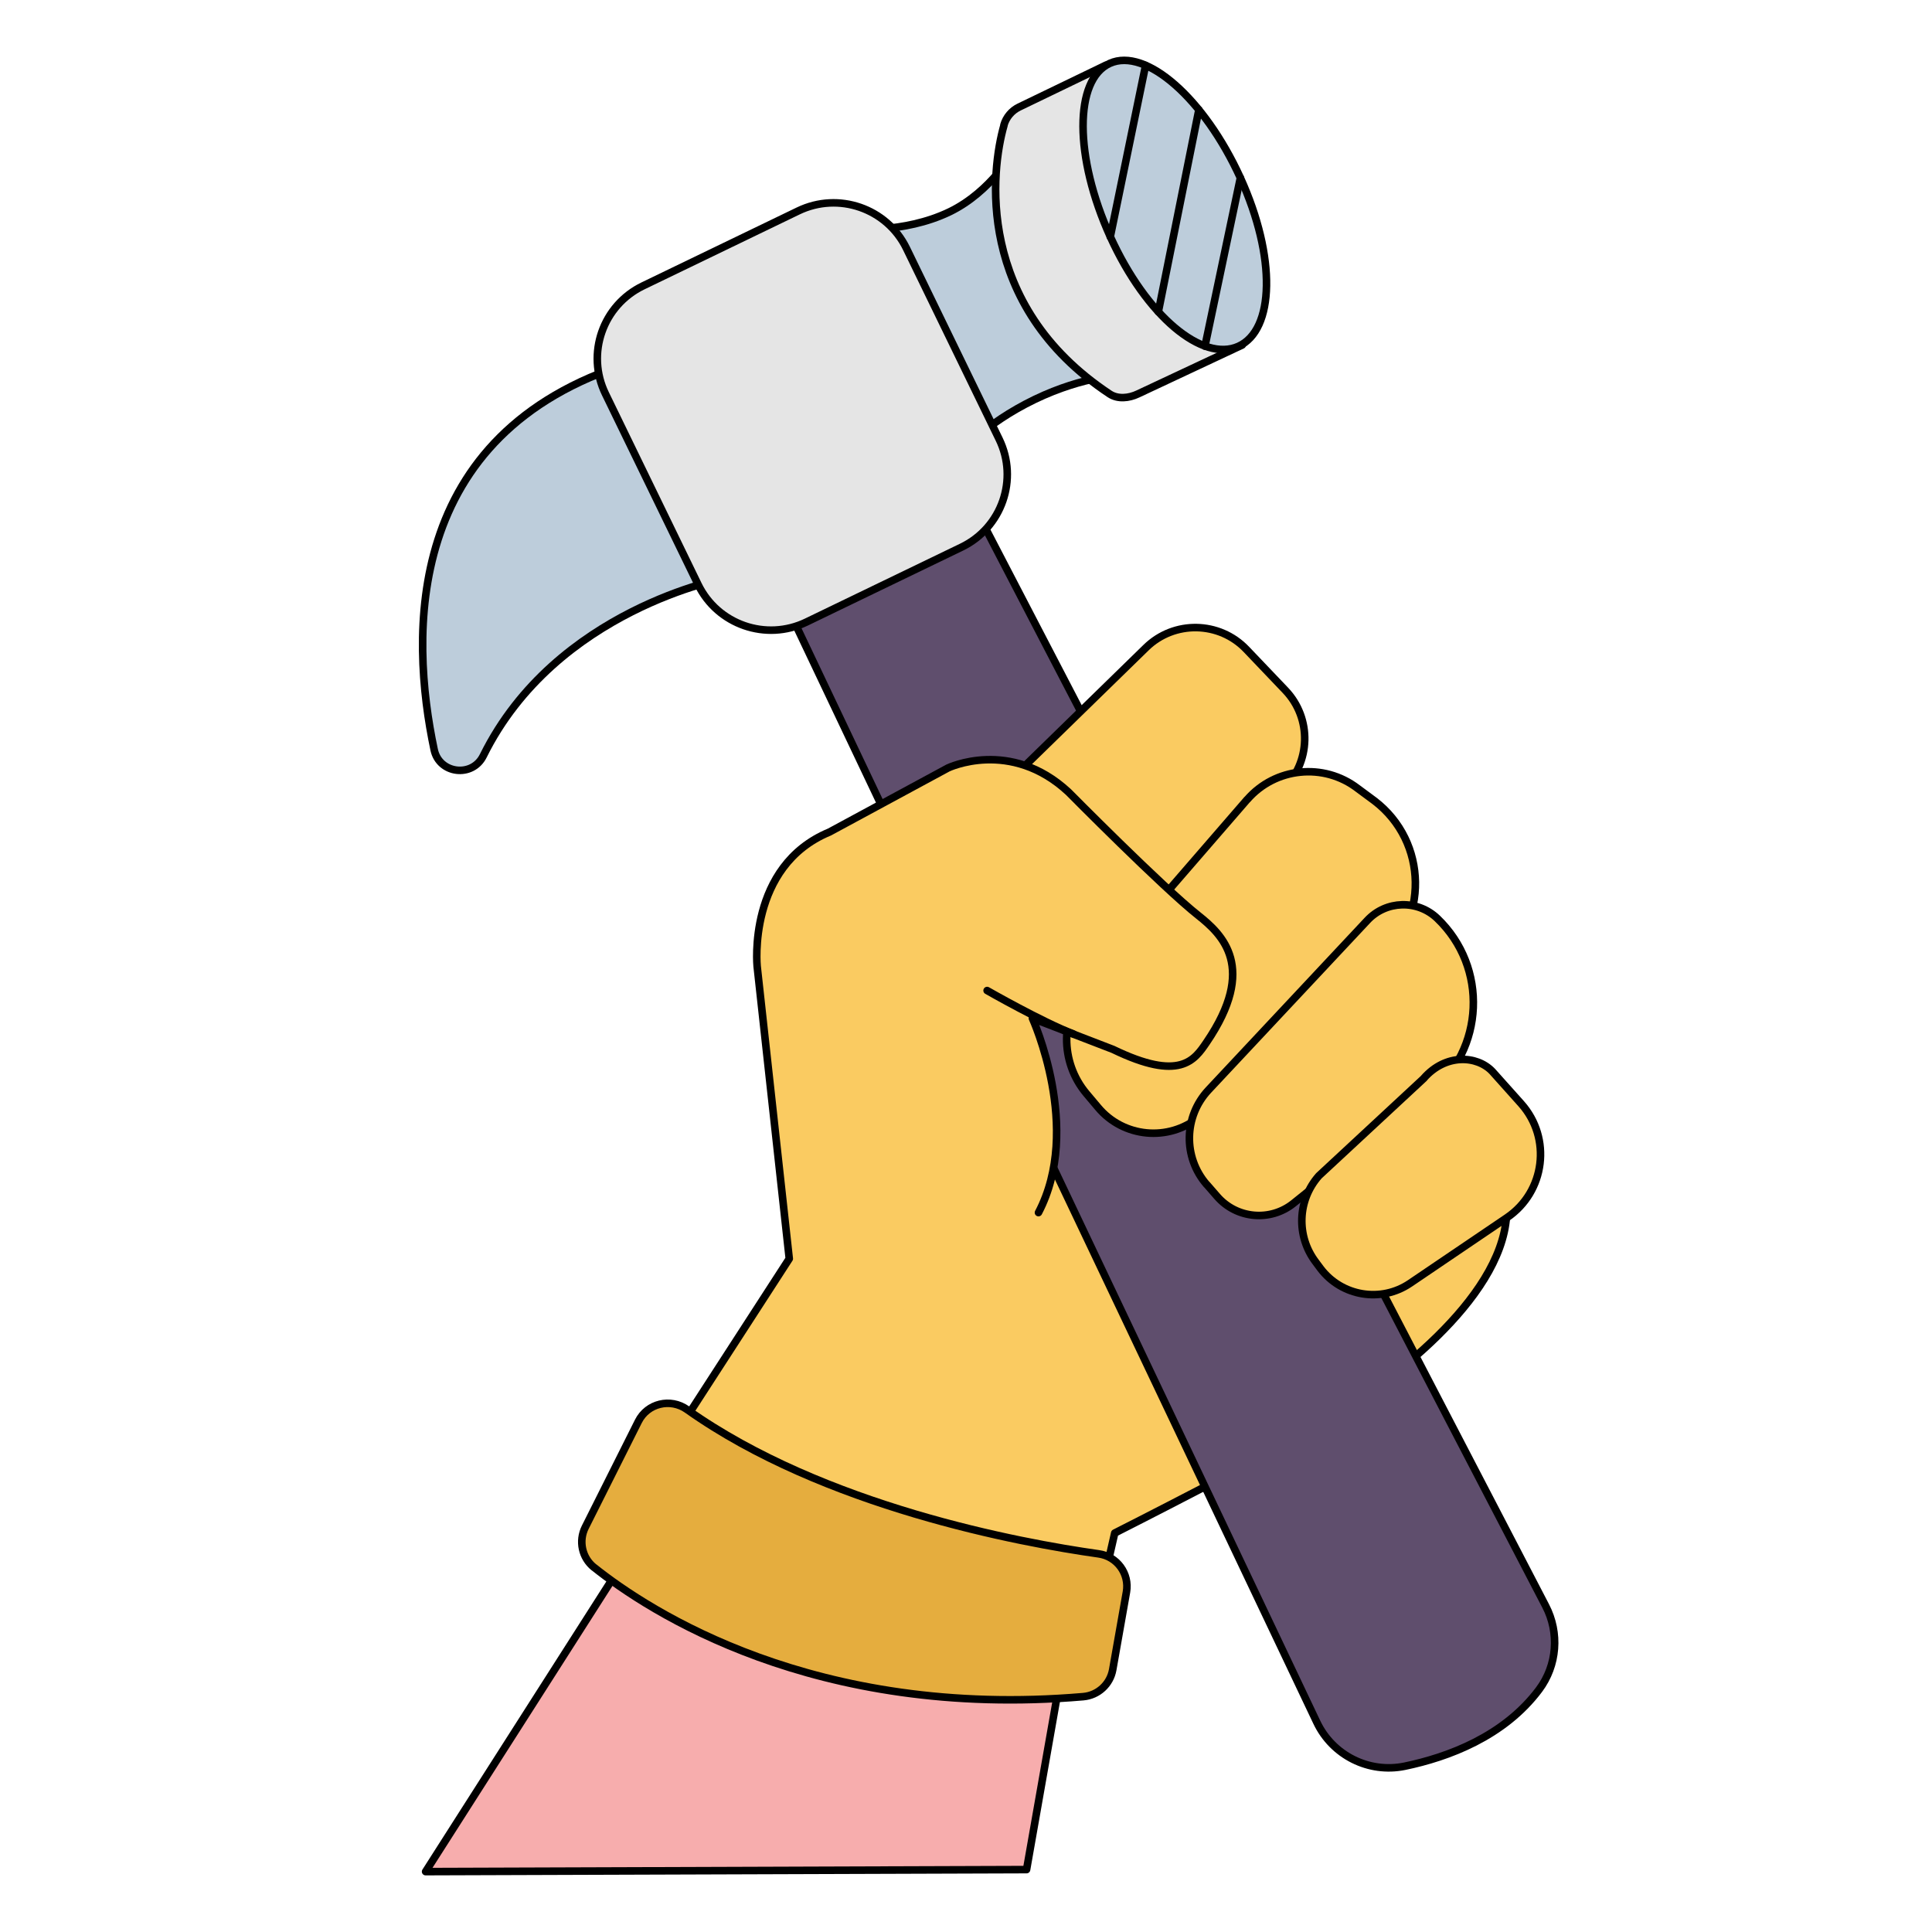
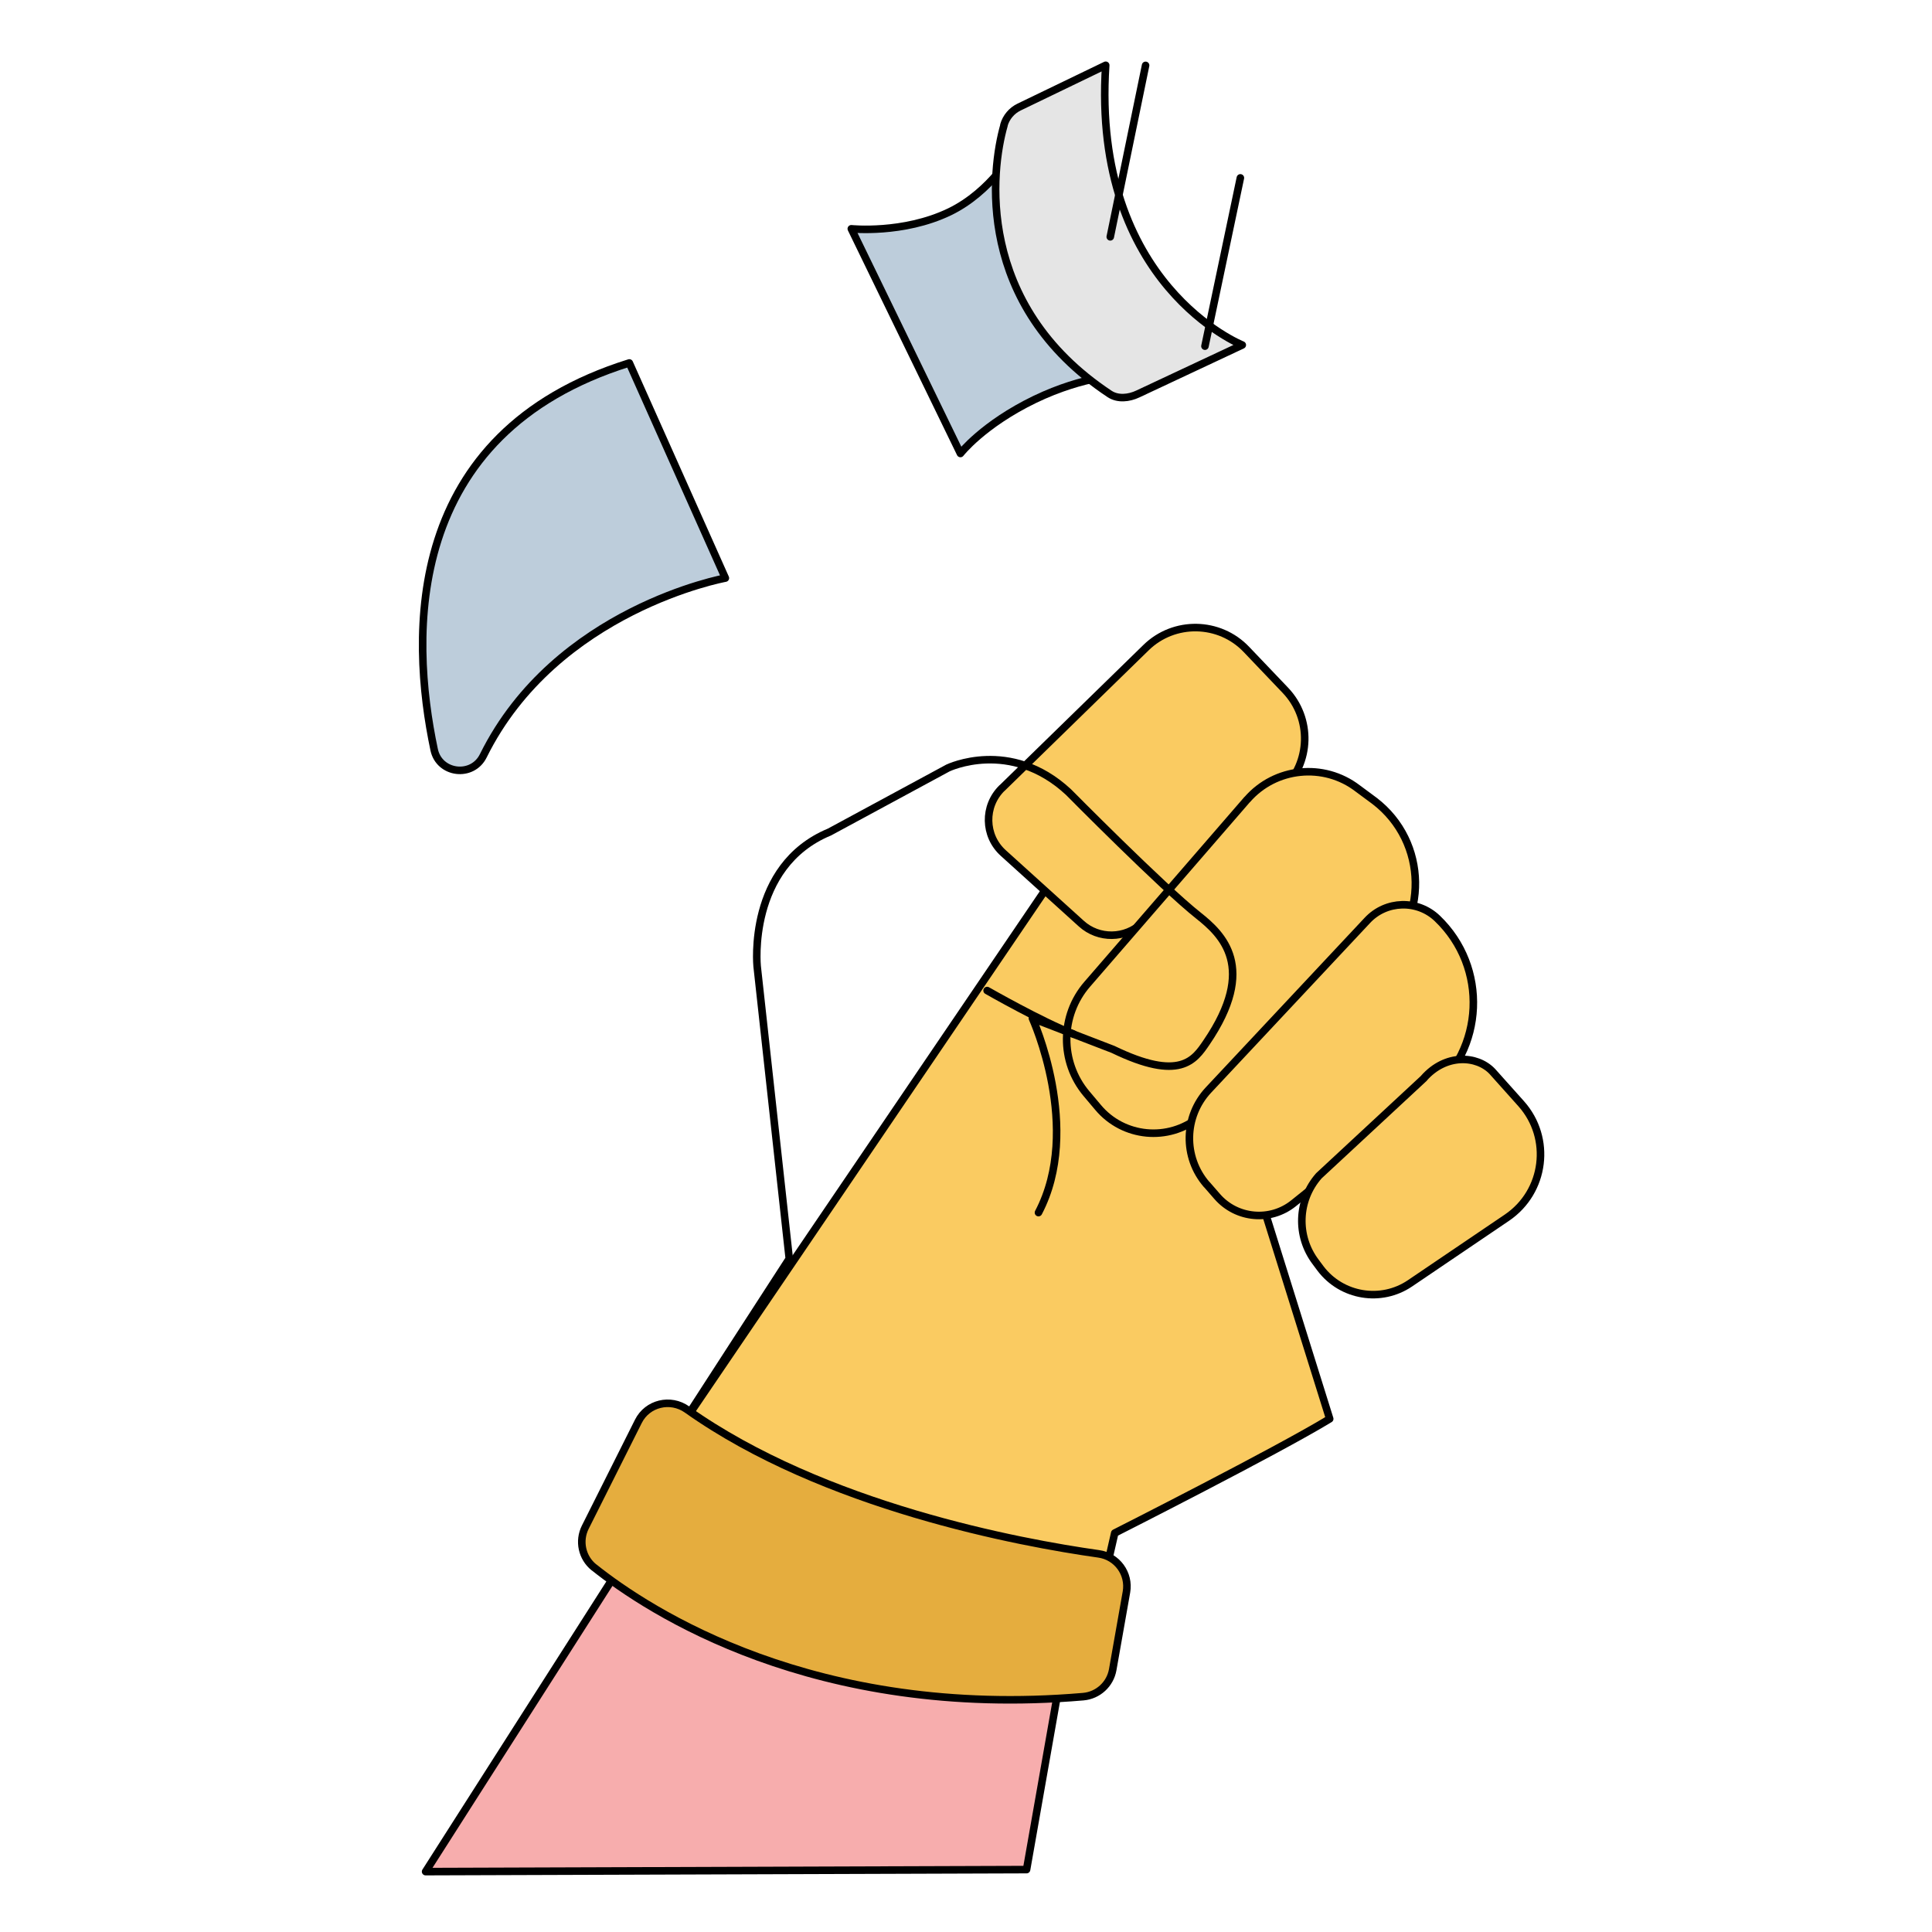
<svg xmlns="http://www.w3.org/2000/svg" width="256" height="256" viewBox="0 0 256 256" fill="none">
  <path d="M56.395 247.998L102.989 175.007L144.255 201.014L136.025 247.731L56.395 247.998Z" fill="#F7ADAD" stroke="black" stroke-linecap="round" stroke-linejoin="round" />
-   <path d="M81.243 202.252C81.243 202.252 127.47 226.489 144.241 218.269L147.708 203.137C147.708 203.137 169.314 192.206 176.192 188.005C183.802 183.368 198.826 172.353 199.615 161.197L149.301 102.017L81.243 202.252Z" fill="#FACB61" stroke="black" stroke-linecap="round" stroke-linejoin="round" />
-   <path d="M101.934 75.416L174.488 228.214C176.574 232.598 181.38 235.014 186.143 234.031C191.879 232.836 199.264 230.111 203.929 223.886C206.339 220.669 206.664 216.355 204.803 212.787L127.33 63.741L101.934 75.431V75.416Z" fill="#5F4E6D" stroke="black" stroke-linecap="round" stroke-linejoin="round" />
+   <path d="M81.243 202.252C81.243 202.252 127.47 226.489 144.241 218.269L147.708 203.137C147.708 203.137 169.314 192.206 176.192 188.005L149.301 102.017L81.243 202.252Z" fill="#FACB61" stroke="black" stroke-linecap="round" stroke-linejoin="round" />
  <path d="M96.114 76.601C96.114 76.601 73.663 80.689 64.037 100.149C62.585 103.086 58.202 102.552 57.526 99.334C54.326 84.202 53.438 57.436 83.388 48.093L96.114 76.601Z" fill="#BDCDDB" stroke="black" stroke-linecap="round" stroke-linejoin="round" />
  <path d="M148.854 49.663C148.854 49.663 143.71 49.748 137.114 52.923C130.237 56.253 127.263 60.089 127.263 60.089L112.803 30.316C112.803 30.316 119.666 31.032 125.825 28.068C131.406 25.37 134.408 19.891 134.408 19.891L148.868 49.663H148.854Z" fill="#BDCDDB" stroke="black" stroke-linecap="round" stroke-linejoin="round" />
  <path d="M133.038 16.586C131.333 22.516 129.148 40.346 147.033 52.204C148.119 52.92 149.584 52.766 150.768 52.204L164.608 45.713C164.608 45.713 144.623 37.76 146.512 8.648L135.04 14.184C134.053 14.662 133.32 15.533 133.024 16.572L133.038 16.586Z" fill="#E5E5E5" stroke="black" stroke-linecap="round" stroke-linejoin="round" />
-   <path d="M164.36 23.572C169.152 34.109 168.87 43.734 164.106 45.884C159.342 48.033 151.915 41.907 147.123 31.37C142.331 20.832 142.303 10.547 147.053 8.397C151.816 6.248 159.554 13.034 164.36 23.572Z" fill="#BDCDDB" stroke="black" stroke-linecap="round" stroke-linejoin="round" />
-   <path d="M105.768 27.951L85.207 37.878C79.868 40.455 77.637 46.859 80.222 52.18L92.501 77.459C95.087 82.78 101.51 85.005 106.848 82.428L127.409 72.501C132.748 69.924 134.979 63.52 132.394 58.199L120.115 32.92C117.529 27.599 111.106 25.374 105.768 27.951Z" fill="#E5E5E5" stroke="black" stroke-linecap="round" stroke-linejoin="round" />
  <path d="M151.796 8.663L147.117 31.382" stroke="black" stroke-linecap="round" stroke-linejoin="round" />
-   <path d="M158.855 14.551L153.485 41.317" stroke="black" stroke-linecap="round" stroke-linejoin="round" />
  <path d="M164.356 23.571L159.663 45.869" stroke="black" stroke-linecap="round" stroke-linejoin="round" />
  <path d="M132.771 104.433L151.854 85.816C155.574 82.177 161.578 82.289 165.158 86.055L170.316 91.464C173.868 95.188 173.713 101.075 169.978 104.615L151.36 122.291C149.105 124.426 145.582 124.469 143.285 122.389L132.94 113.032C130.403 110.741 130.333 106.807 132.771 104.419V104.433Z" fill="#FACB61" stroke="black" stroke-linecap="round" stroke-linejoin="round" />
  <path d="M165.246 105.952L144.064 130.414C140.47 134.559 140.427 140.699 143.951 144.9L145.501 146.74C148.855 150.745 154.817 151.307 158.876 148.019L182.441 127.772C189.375 122.152 189.22 111.544 182.131 106.121L179.89 104.463C175.394 101.02 168.967 101.681 165.26 105.952H165.246Z" fill="#FACB61" stroke="black" stroke-linecap="round" stroke-linejoin="round" />
  <path d="M159.902 156.952L161.284 158.54C163.863 161.504 168.33 161.912 171.403 159.439L189.443 144.939C196.729 139.08 197.208 128.177 190.457 121.7C187.836 119.185 183.664 119.297 181.184 121.953L160.128 144.433C156.858 147.932 156.745 153.327 159.888 156.952H159.902Z" fill="#FACB61" stroke="black" stroke-linecap="round" stroke-linejoin="round" />
  <path d="M188.695 142.859L174.757 155.799C171.91 159.031 171.74 163.794 174.334 167.222L174.982 168.093C177.787 171.788 183.001 172.645 186.835 170.046L199.674 161.349C204.748 157.907 205.636 150.811 201.563 146.245L197.743 141.973C195.7 139.824 191.542 139.599 188.667 142.873L188.695 142.859Z" fill="#FACB61" stroke="black" stroke-linecap="round" stroke-linejoin="round" />
-   <path d="M83.286 199.693L104.582 166.787L100.325 128.036C100.325 128.036 99.001 114.773 109.909 110.249L125.609 101.762C125.609 101.762 133.868 97.786 141.578 104.952C141.578 104.952 154.036 117.555 158.8 121.32C161.929 123.807 166.65 128.177 159.871 138.125C158.264 140.485 156.362 143.351 147.483 139.052L136.8 134.935C136.8 134.935 143.452 149.533 137.603 160.675" fill="#FACB61" />
  <path d="M83.286 199.693L104.582 166.787L100.325 128.036C100.325 128.036 99.001 114.773 109.909 110.249L125.609 101.762C125.609 101.762 133.868 97.786 141.578 104.952C141.578 104.952 154.036 117.555 158.8 121.32C161.929 123.807 166.65 128.177 159.871 138.125C158.264 140.485 156.362 143.351 147.483 139.052L136.8 134.935C136.8 134.935 143.452 149.533 137.603 160.675" stroke="black" stroke-linecap="round" stroke-linejoin="round" />
  <path d="M78.721 207.689C85.965 213.478 107.895 227.865 143.524 224.816C145.497 224.648 147.104 223.172 147.442 221.234L149.26 210.949C149.683 208.518 148.02 206.228 145.567 205.891C135.209 204.429 109.164 199.624 91.039 186.768C88.841 185.209 85.782 185.939 84.584 188.342L77.552 202.364C76.635 204.191 77.115 206.41 78.707 207.689H78.721Z" fill="#E5AD3E" stroke="black" stroke-linecap="round" stroke-linejoin="round" />
  <path d="M130.798 131.252C130.798 131.252 138.099 135.425 142.242 137.013Z" fill="#FACB61" />
  <path d="M130.798 131.252C130.798 131.252 138.099 135.425 142.242 137.013" stroke="black" stroke-linecap="round" stroke-linejoin="round" />
</svg>